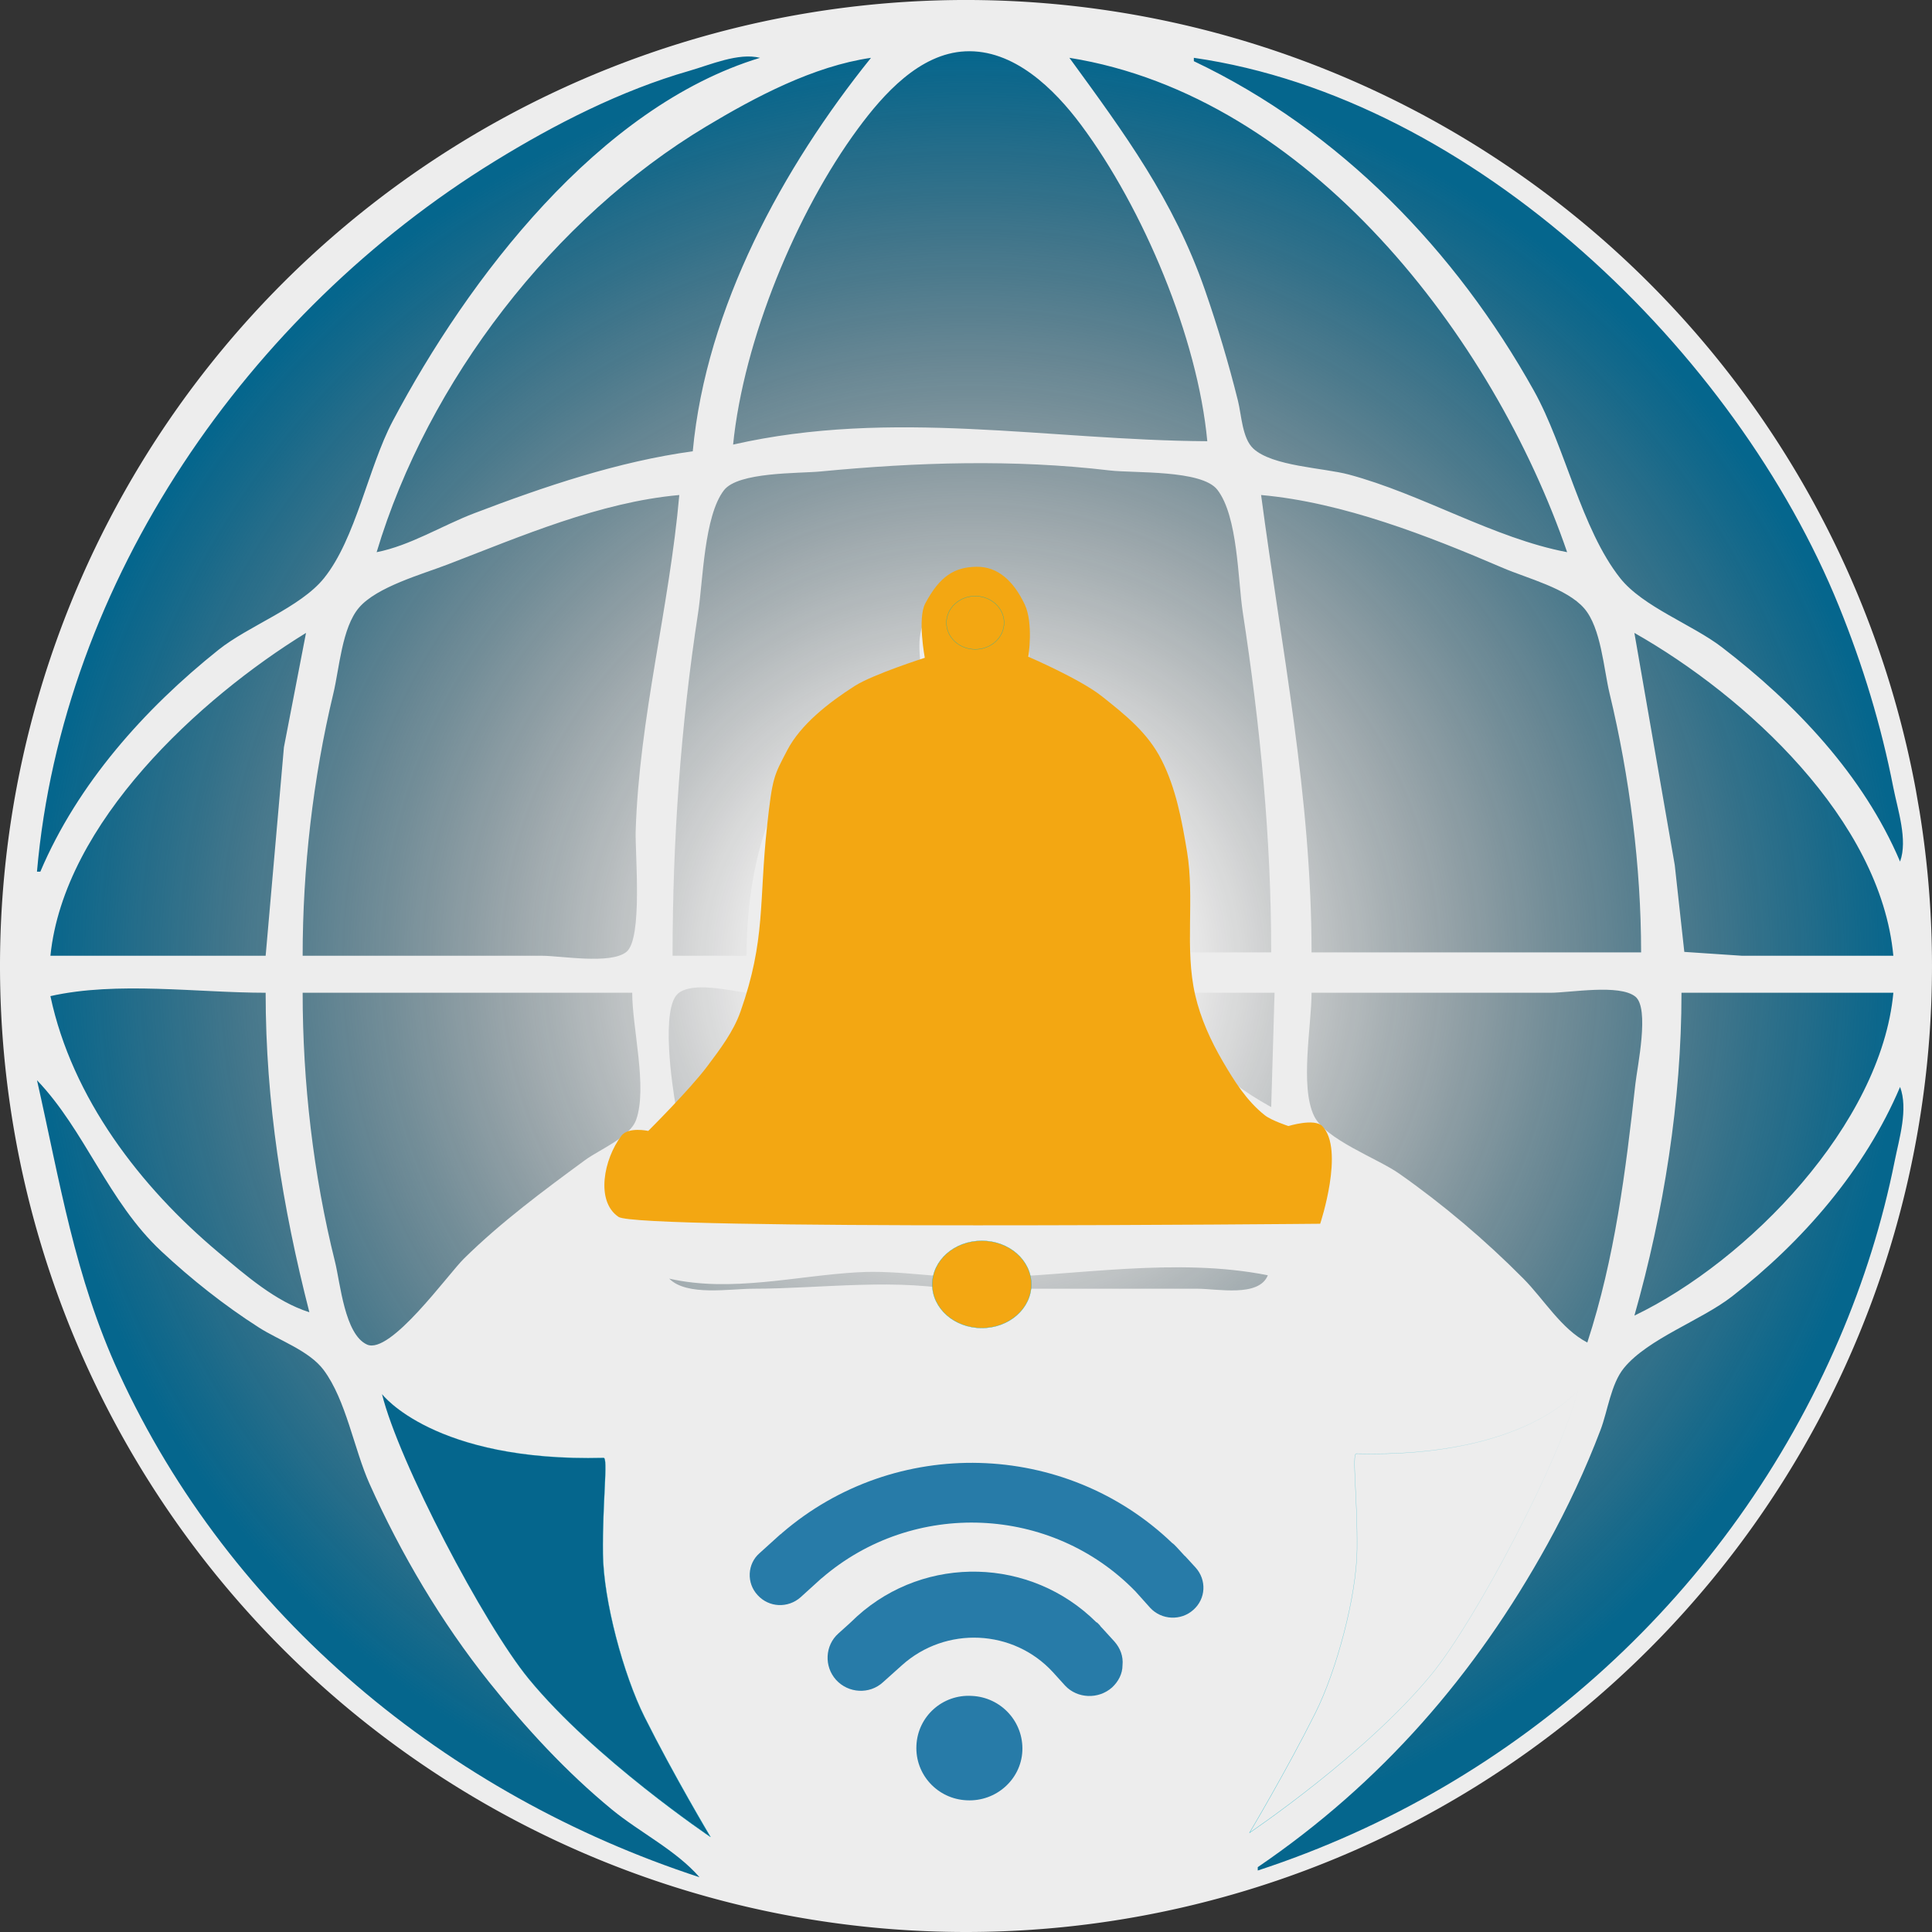
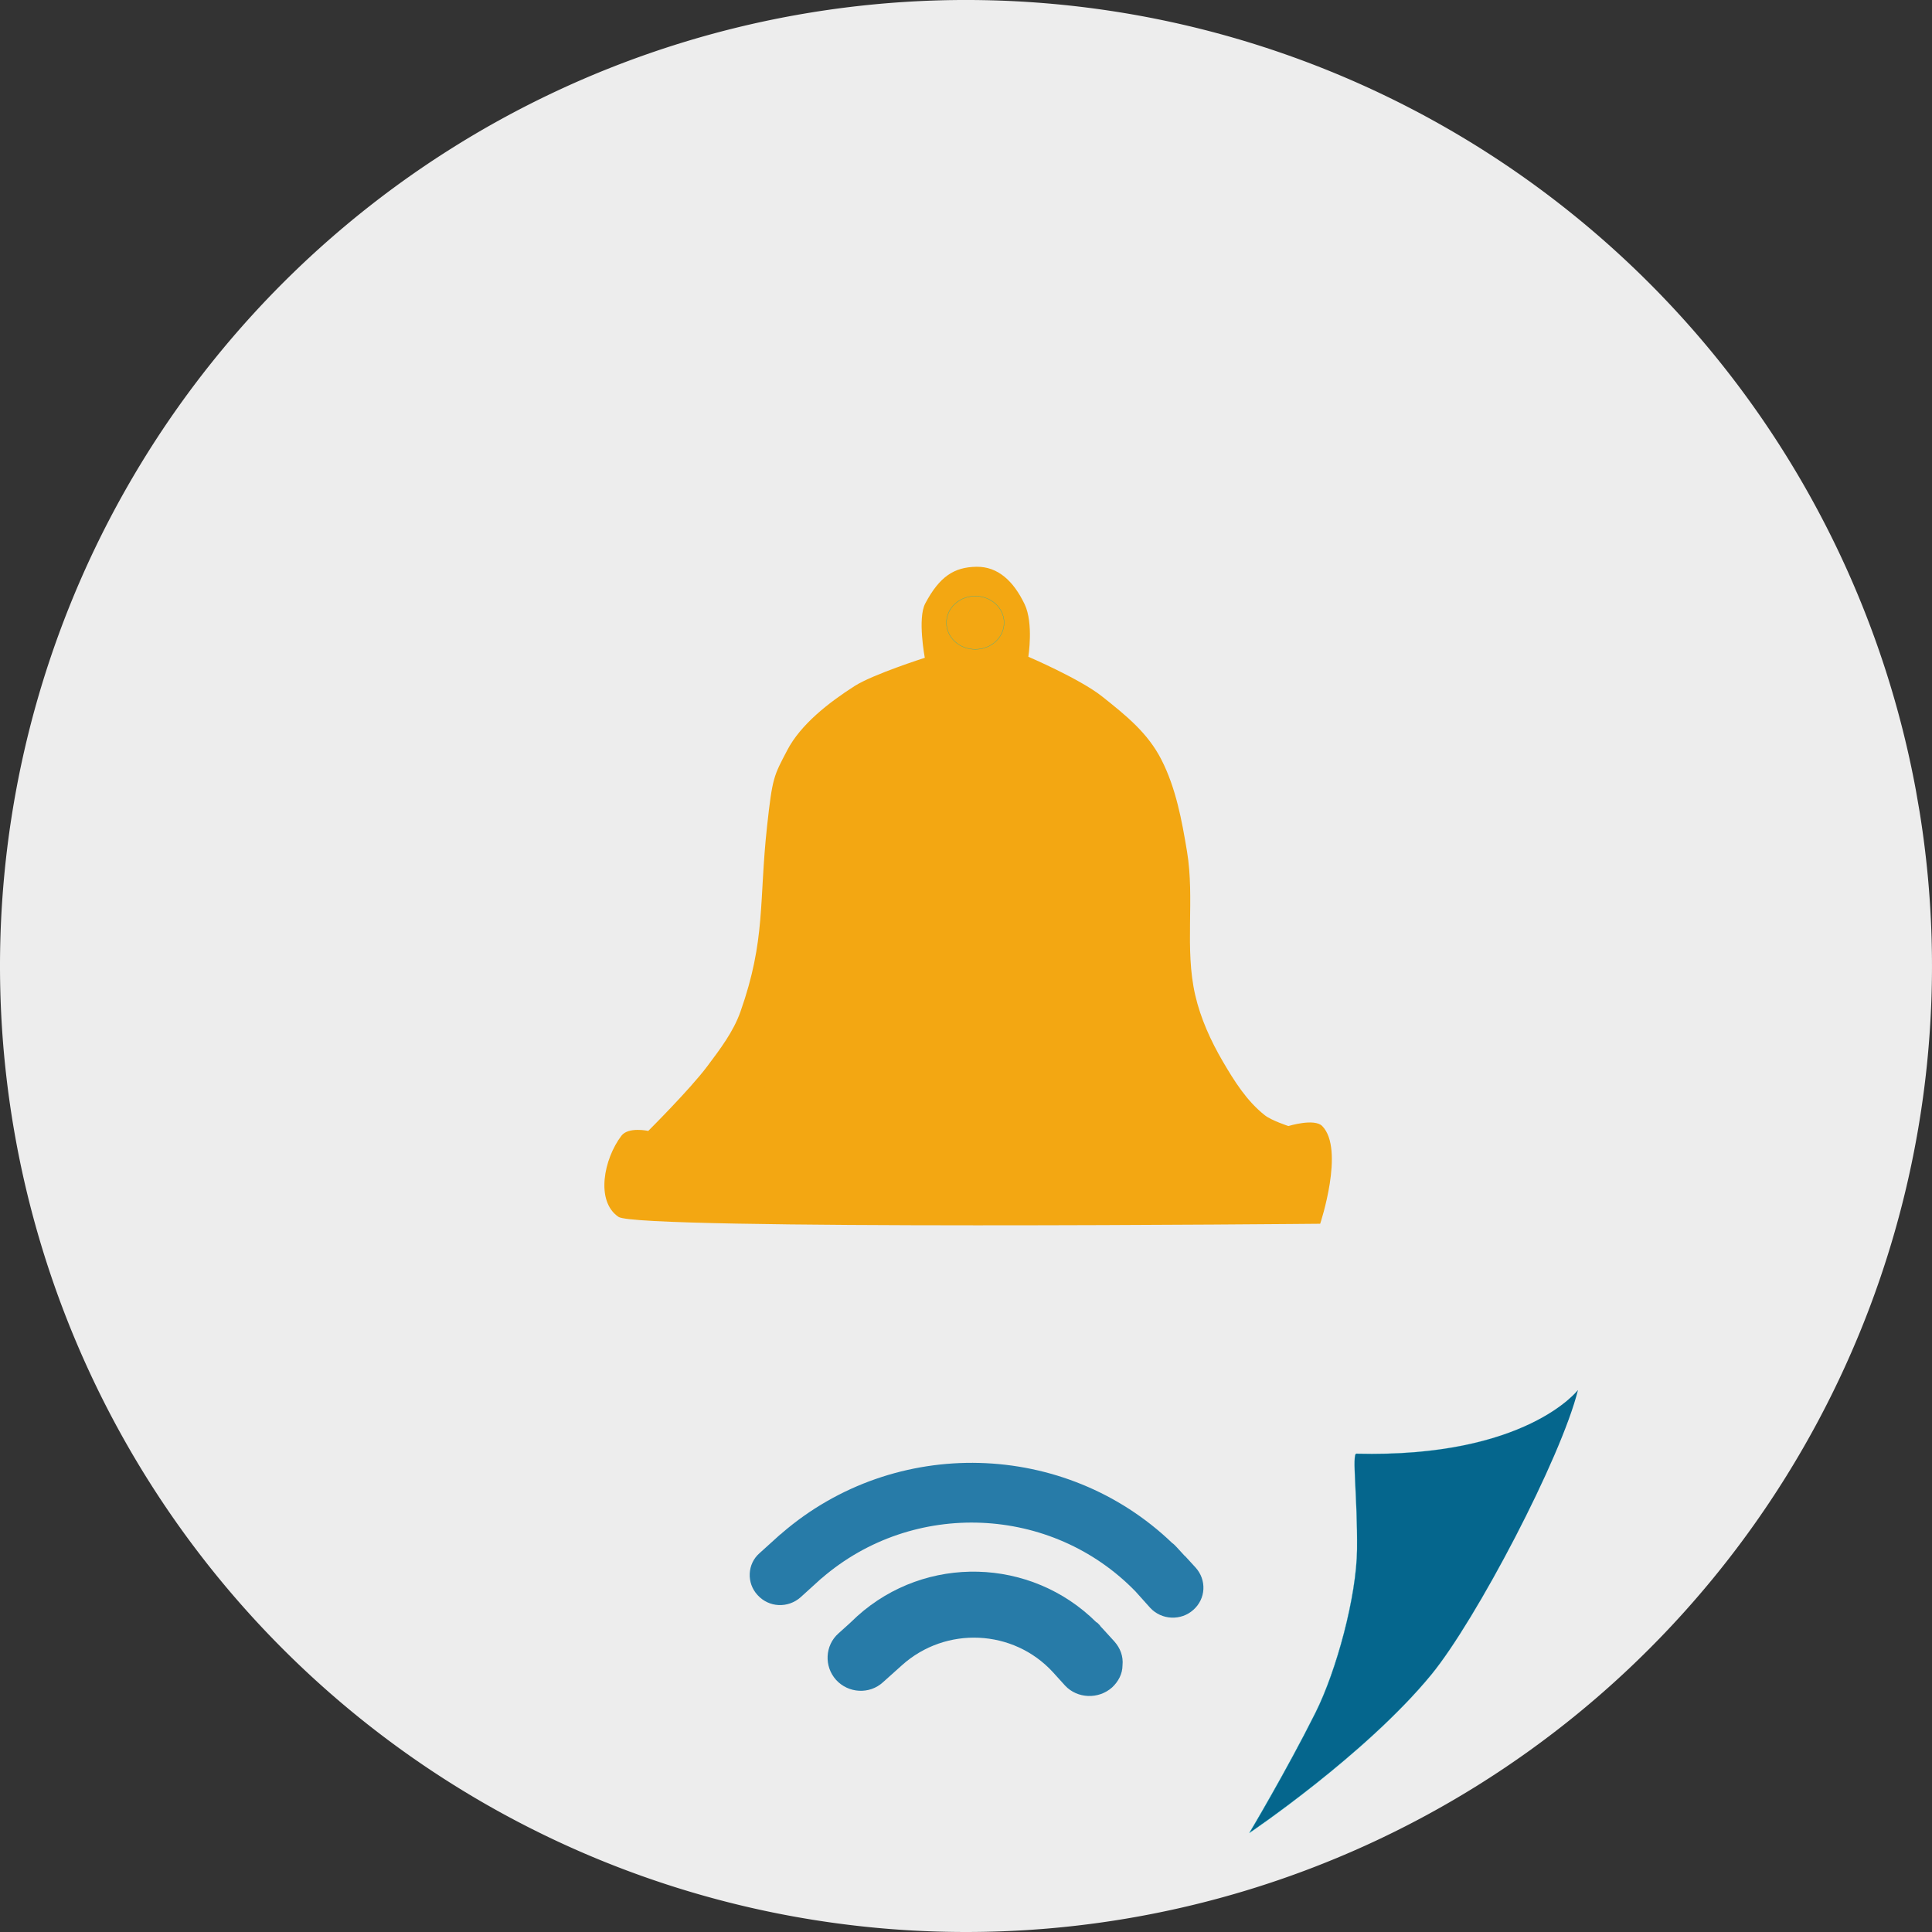
<svg xmlns="http://www.w3.org/2000/svg" xmlns:ns1="http://www.inkscape.org/namespaces/inkscape" xmlns:ns2="http://sodipodi.sourceforge.net/DTD/sodipodi-0.dtd" xmlns:xlink="http://www.w3.org/1999/xlink" width="152mm" height="152mm" viewBox="0 0 152 152" version="1.1" id="svg1" xml:space="preserve" ns1:version="1.4 (86a8ad7, 2024-10-11)" ns2:docname="logo.svg">
  <rect x="0" y="0" width="152" height="152" fill="#333333" stroke="none" />
  <ns2:namedview id="namedview1" pagecolor="#ffffff" bordercolor="#000000" borderopacity="0.25" ns1:showpageshadow="2" ns1:pageopacity="0.0" ns1:pagecheckerboard="0" ns1:deskcolor="#d1d1d1" ns1:document-units="mm" ns1:zoom="1.6088805" ns1:cx="217.54257" ns1:cy="437.26057" ns1:window-width="1920" ns1:window-height="1147" ns1:window-x="-8" ns1:window-y="-8" ns1:window-maximized="1" ns1:current-layer="g3" />
  <defs id="defs1">
    <ns1:path-effect effect="fillet_chamfer" id="path-effect7" is_visible="true" lpeversion="1" nodesatellites_param="F,0,0,1,0,0,0,1 @ F,0,0,1,0,0,0,1 @ F,0,0,1,0,0,0,1 @ F,0,0,1,0,0,0,1 @ F,0,0,1,0,6.708,0,1" radius="0" unit="px" method="auto" mode="F" chamfer_steps="1" flexible="false" use_knot_distance="true" apply_no_radius="true" apply_with_radius="true" only_selected="false" hide_knots="false" />
    <ns1:path-effect effect="fillet_chamfer" id="path-effect5" is_visible="true" lpeversion="1" nodesatellites_param="F,0,0,1,0,0,0,1 @ F,0,0,1,0,0,0,1 @ F,0,0,1,0,0,0,1 @ F,0,0,1,0,0,0,1" radius="0" unit="px" method="auto" mode="F" chamfer_steps="1" flexible="false" use_knot_distance="true" apply_no_radius="true" apply_with_radius="true" only_selected="false" hide_knots="false" />
    <linearGradient id="linearGradient3" ns1:collect="always">
      <stop style="stop-color:#05668d;stop-opacity:1;" offset="0" id="stop3" />
      <stop style="stop-color:#000000;stop-opacity:0;" offset="0.221" id="stop4" />
      <stop style="stop-color:#05668d;stop-opacity:1;" offset="0.999" id="stop5" />
    </linearGradient>
    <linearGradient id="swatch58" ns1:swatch="solid">
      <stop style="stop-color:#ffcc00;stop-opacity:1;" offset="0" id="stop59" />
    </linearGradient>
    <linearGradient id="swatch46" ns1:swatch="solid">
      <stop style="stop-color:#ffc800;stop-opacity:0.353;" offset="0" id="stop46" />
    </linearGradient>
    <ns1:path-effect effect="bspline" id="path-effect35" is_visible="true" lpeversion="1.3" weight="33.333" steps="2" helper_size="0" apply_no_weight="true" apply_with_weight="true" only_selected="false" uniform="false" />
    <linearGradient id="linearGradient15" ns1:collect="always">
      <stop style="stop-color:#00adc3;stop-opacity:1;" offset="0" id="stop15" />
      <stop style="stop-color:#00adc3;stop-opacity:0;" offset="1" id="stop16" />
    </linearGradient>
    <ns1:path-effect effect="fillet_chamfer" id="path-effect3" is_visible="true" lpeversion="1" nodesatellites_param="F,0,0,1,0,0,0,1 @ F,0,0,1,0,0,0,1 @ F,0,0,1,0,0,0,1 @ F,0,0,1,0,0,0,1 @ F,0,0,1,0,6.708,0,1" radius="0" unit="px" method="auto" mode="F" chamfer_steps="1" flexible="false" use_knot_distance="true" apply_no_radius="true" apply_with_radius="true" only_selected="false" hide_knots="false" />
    <linearGradient ns1:collect="always" xlink:href="#linearGradient15" id="linearGradient16" x1="134.241" y1="98.125" x2="160.279" y2="98.125" gradientUnits="userSpaceOnUse" />
    <clipPath clipPathUnits="userSpaceOnUse" id="clipPath3700">
      <path ns1:connector-curvature="0" d="m 36.035,213.945 c -1.406,0.086 -2.594,-0.996 -2.656,-2.402 -0.07,-1.406 1.016,-2.598 2.418,-2.656 1.406,-0.071 2.598,1.015 2.66,2.39 0.062,1.411 -1.016,2.602 -2.422,2.668 z" id="path3698" />
    </clipPath>
    <clipPath clipPathUnits="userSpaceOnUse" id="clipPath3732">
      <path ns1:connector-curvature="0" d="m 46.758,220.168 -0.496,0.547 -0.023,0.015 -0.391,0.43 c -0.062,0.07 -0.148,0.156 -0.211,0.195 -5.129,4.973 -13.277,5.208 -18.703,0.481 -0.019,-0.02 -0.043,-0.051 -0.082,-0.066 l -0.996,-0.911 c -0.586,-0.515 -0.633,-1.445 -0.09,-2.031 0.543,-0.605 1.453,-0.644 2.059,-0.105 l 0.988,0.906 c 0,0 0,0 0.027,0.019 4.387,3.829 11.024,3.543 15.043,-0.644 l 0.711,-0.801 c 0.543,-0.586 1.473,-0.625 2.058,-0.09 0.606,0.539 0.648,1.45 0.105,2.055 z" id="path3730" />
    </clipPath>
    <radialGradient ns1:collect="always" xlink:href="#linearGradient3" id="radialGradient5" cx="110.362" cy="204.892" fx="110.362" fy="204.892" r="73.421" gradientTransform="matrix(1,0,0,0.978,0,4.441)" gradientUnits="userSpaceOnUse" />
    <radialGradient ns1:collect="always" xlink:href="#linearGradient3" id="radialGradient7" gradientUnits="userSpaceOnUse" gradientTransform="matrix(1,0,0,0.978,0,4.441)" cx="110.362" cy="204.892" fx="110.362" fy="204.892" r="73.421" />
    <linearGradient ns1:collect="always" xlink:href="#linearGradient15" id="linearGradient7" gradientUnits="userSpaceOnUse" x1="134.241" y1="98.125" x2="160.279" y2="98.125" />
  </defs>
  <g ns1:label="Layer 1" ns1:groupmode="layer" id="layer1" transform="translate(-34.032,-129.031)">
    <path style="fill:#ededed;fill-opacity:1;stroke:#000000;stroke-width:0;stroke-linecap:round;stroke-linejoin:bevel;paint-order:markers fill stroke" id="path1" ns2:type="arc" ns2:cx="110.03197" ns2:cy="205.03122" ns2:rx="76" ns2:ry="76" ns2:start="6.1226792" ns2:end="6.1002885" ns2:arc-type="arc" d="m 185.055,192.885 a 76,76 0 0 1 -62.457,87.1 76,76 0 0 1 -87.448,-61.969 76,76 0 0 1 61.478,-87.794 76,76 0 0 1 88.137,60.986" ns2:open="true" ns1:label="bg" />
    <g id="g3" ns1:label="globe" style="fill:url(#radialGradient5)">
-       <path style="fill:url(#radialGradient5);stroke:none" d="m 91.71,164.009 c 12.53,-2.852 24.772,-0.337 37.306,-0.265 -0.762,-8.18 -5.058,-18.332 -9.921,-24.871 -2.117,-2.846 -5.304,-5.99 -9.129,-5.803 -3.595,0.176 -6.441,3.384 -8.422,6.068 -4.869,6.599 -9.005,16.66 -9.835,24.871 m -54.769,33.602 h 0.265 c 2.935,-6.918 8.202,-12.814 14.023,-17.46 2.372,-1.893 6.435,-3.324 8.293,-5.63 2.513,-3.117 3.487,-8.731 5.41,-12.365 5.911,-11.171 16.192,-24.718 28.895,-28.575 -1.701,-0.427 -3.912,0.549 -5.556,1.021 -5.391,1.548 -10.587,4.202 -15.346,7.133 -19.343,11.911 -33.982,32.939 -35.983,55.875 m 26.723,-25.135 c 2.66,-0.525 5.145,-2.095 7.673,-3.061 5.495,-2.097 11.349,-4.08 17.198,-4.877 1.053,-11.318 7.095,-22.344 14.023,-30.956 -4.529,0.656 -9.086,3.071 -12.965,5.398 -11.99,7.193 -21.898,20.035 -25.929,33.496 m 54.504,-38.894 c 4.336,5.956 8.188,11.153 10.66,18.256 0.995,2.859 1.87,5.794 2.602,8.731 0.274,1.099 0.333,2.937 1.199,3.748 1.503,1.407 5.522,1.518 7.499,2.044 5.776,1.538 11.432,5.023 17.198,6.114 -5.812,-16.921 -20.343,-35.89 -39.158,-38.894 m 9.79,0 v 0.265 c 11.482,5.454 20.608,14.906 26.757,25.929 2.46,4.41 3.719,10.875 6.787,14.746 1.779,2.246 5.684,3.655 7.995,5.428 5.787,4.44 11.142,10.077 14.023,16.867 0.622,-1.699 -0.191,-4.089 -0.53,-5.821 -0.963,-4.926 -2.401,-9.638 -4.286,-14.287 -8.102,-19.982 -28.693,-39.944 -50.746,-43.127 m -41.01,70.644 h 5.821 c 1.7e-4,-9.783 3.577,-18.912 13.758,-21.96 -0.088,-1.684 -0.48,-3.203 0.42,-4.76 3.266,-5.651 9.374,-0.33 7.782,4.76 9.886,3.865 12.907,11.726 12.965,21.696 h 6.35 c 0,-9 -0.864,-17.825 -2.231,-26.723 -0.396,-2.576 -0.38,-7.595 -2.011,-9.681 -1.237,-1.581 -6.553,-1.286 -8.458,-1.512 -7.571,-0.896 -15.185,-0.646 -22.754,0.08 -1.731,0.166 -6.486,0.023 -7.605,1.482 -1.563,2.038 -1.639,7.108 -2.028,9.63 -1.376,8.936 -2.009,17.958 -2.009,26.988 m -29.104,0 h 18.785 c 1.561,0 5.437,0.704 6.689,-0.304 1.296,-1.044 0.673,-7.768 0.726,-9.485 0.277,-8.962 2.654,-17.598 3.432,-26.458 -6.258,0.559 -12.451,3.247 -18.256,5.475 -1.981,0.76 -5.535,1.747 -6.936,3.378 -1.35,1.571 -1.551,4.79 -2.025,6.758 -1.601,6.66 -2.416,13.792 -2.416,20.637 m 75.406,-36.248 c 1.602,12.082 3.969,23.719 3.969,35.983 h 25.929 c -0.004,-6.74 -0.901,-13.813 -2.481,-20.373 -0.465,-1.931 -0.667,-5.158 -1.997,-6.694 -1.371,-1.582 -4.485,-2.361 -6.37,-3.17 -5.894,-2.53 -12.611,-5.171 -19.05,-5.746 m -21.167,14.023 c 0.241,-0.531 0.448,-0.998 0.483,-1.591 0.358,-6 -7.159,0.705 -2.59,1.532 0.681,0.123 1.415,0.02 2.107,0.059 m -53.975,-3.175 c -8.355,5.137 -19.045,14.924 -20.108,25.4 h 16.933 l 1.437,-16.404 1.738,-8.996 m 104.51,0 3.175,18.256 0.753,6.84 4.539,0.304 h 11.906 c -0.998,-10.712 -11.617,-20.437 -20.373,-25.4 m -75.406,37.306 c 4.334,-1.928 4.756,-4.722 5.556,-8.996 -1.328,-0.173 -4.225,-0.88 -5.366,0.04 -1.402,1.129 -0.486,7.325 -0.19,8.956 m -49.213,-8.731 c 1.701,8.017 7.072,15.012 13.229,20.173 2.104,1.764 4.488,3.865 7.144,4.698 -2.131,-8.321 -3.44,-16.535 -3.44,-25.135 -5.366,0 -11.697,-0.917 -16.933,0.265 m 19.844,-0.265 c 0,7.033 0.839,14.336 2.547,21.167 0.416,1.665 0.756,5.723 2.521,6.512 1.834,0.821 6.366,-5.529 7.632,-6.774 2.912,-2.864 6.239,-5.33 9.525,-7.743 1.123,-0.825 3.526,-1.79 4.013,-3.167 0.903,-2.554 -0.309,-7.222 -0.309,-9.995 H 57.843 m 69.85,0 c 1.148,5.043 1.69,6.374 6.35,8.996 l 0.265,-8.996 h -6.615 m 9.525,0 c 0,2.599 -0.924,7.325 0.19,9.676 0.888,1.873 4.997,3.353 6.689,4.541 3.495,2.455 6.783,5.243 9.789,8.273 1.609,1.621 2.982,3.969 5.028,5.027 2.169,-6.641 3.014,-13.466 3.785,-20.373 0.15,-1.342 1.13,-5.924 -0.006,-6.84 -1.251,-1.008 -5.129,-0.304 -6.689,-0.304 h -18.785 m 29.104,0 c -0.001,8.497 -1.389,17.239 -3.704,25.4 8.932,-4.29 19.411,-15.059 20.373,-25.4 h -16.669 m -129.381,6.879 c 1.807,7.99 2.958,15.444 6.436,23.019 8.803,19.173 25.859,33.212 45.687,39.688 -1.843,-2.124 -4.698,-3.524 -6.879,-5.316 -3.584,-2.944 -6.778,-6.41 -9.666,-10.03 -3.774,-4.729 -6.946,-10.091 -9.417,-15.61 -1.218,-2.721 -1.842,-6.59 -3.613,-8.957 -1.135,-1.518 -3.511,-2.326 -5.085,-3.333 -2.722,-1.741 -5.312,-3.793 -7.673,-5.996 -4.208,-3.926 -5.992,-9.493 -9.79,-13.463 m 146.579,0.529 c -2.766,6.52 -7.668,12.172 -13.229,16.488 -2.414,1.874 -6.594,3.316 -8.486,5.613 -1.033,1.254 -1.283,3.387 -1.853,4.886 -1.169,3.076 -2.588,6.116 -4.179,8.996 -5.672,10.269 -13.063,18.775 -22.788,25.4 v 0.265 c 20.53,-6.715 37.178,-21.885 45.734,-41.804 1.939,-4.513 3.417,-9.208 4.378,-14.023 0.354,-1.771 1.074,-4.075 0.423,-5.821 m -96.838,15.081 c 1.376,1.4 4.795,0.794 6.615,0.794 5.284,0 11.512,-0.899 16.669,0.265 l -0.265,0.794 c 1.113,0 3.423,0.52 3.704,-0.794 h -2.117 v -0.265 h 16.933 c 1.58,0 4.863,0.691 5.556,-1.058 -7.154,-1.428 -14.973,-0.002 -22.144,0.206 -3.381,0.098 -6.701,-0.633 -10.105,-0.442 -4.873,0.274 -9.934,1.609 -14.847,0.5 m 24.342,0.794 -0.265,0.265 0.265,-0.265" id="path2" ns2:nodetypes="ccssccccscccccccscccccssssccccssscssccccscccsssscsccssscsssccccssscccsccccccccccccccsccsccccssssscccccccssscscsccccccscssssssccssssccssccscccccsccscccc" />
      <path style="fill:url(#radialGradient5);stroke:url(#linearGradient16);stroke-width:0.023;stroke-opacity:0.816" d="m 142.662,85.35 c 13.363,0.341 17.437,-5.015 17.437,-5.015 -1.316,5.333 -8.021,18.111 -11.544,22.402 -5.158,6.282 -14.303,12.442 -14.303,12.442 0,0 2.909,-4.875 5.199,-9.458 1.652,-3.308 3.228,-9.144 3.266,-12.841 0.042,-4.092 -0.42,-7.54 -0.053,-7.531 z" id="path3" ns2:nodetypes="scscss" ns1:path-effect="#path-effect3" ns1:original-d="m 142.66195,85.350496 c 13.36307,0.341186 17.43656,-5.015032 17.43656,-5.015032 -1.31617,5.332523 -8.02119,18.110826 -11.54444,22.402336 -5.15751,6.28214 -14.30304,12.44249 -14.30304,12.44249 0,0 6.71757,-11.25504 7.76943,-15.641041 1.46283,-6.099654 0.0797,-14.203095 0.64149,-14.188753 z" transform="translate(-1.919,158.05)" />
-       <path style="fill:url(#radialGradient7);stroke:url(#linearGradient7);stroke-width:0.023;stroke-opacity:0.816" d="m 142.662,85.35 c 13.363,0.341 17.437,-5.015 17.437,-5.015 -1.316,5.333 -8.021,18.111 -11.544,22.402 -5.158,6.282 -14.303,12.442 -14.303,12.442 0,0 2.909,-4.875 5.199,-9.458 1.652,-3.308 3.228,-9.144 3.266,-12.841 0.042,-4.092 -0.42,-7.54 -0.053,-7.531 z" id="path6" ns2:nodetypes="scscss" ns1:path-effect="#path-effect7" ns1:original-d="m 142.66195,85.350496 c 13.36307,0.341186 17.43656,-5.015032 17.43656,-5.015032 -1.31617,5.332523 -8.02119,18.110826 -11.54444,22.402336 -5.15751,6.28214 -14.30304,12.44249 -14.30304,12.44249 0,0 6.71757,-11.25504 7.76943,-15.641041 1.46283,-6.099654 0.0797,-14.203095 0.64149,-14.188753 z" transform="matrix(-1,0,0,1,224.185,158.378)" />
+       <path style="fill:url(#radialGradient7);stroke:url(#linearGradient7);stroke-width:0.023;stroke-opacity:0.816" d="m 142.662,85.35 z" id="path6" ns2:nodetypes="scscss" ns1:path-effect="#path-effect7" ns1:original-d="m 142.66195,85.350496 c 13.36307,0.341186 17.43656,-5.015032 17.43656,-5.015032 -1.31617,5.332523 -8.02119,18.110826 -11.54444,22.402336 -5.15751,6.28214 -14.30304,12.44249 -14.30304,12.44249 0,0 6.71757,-11.25504 7.76943,-15.641041 1.46283,-6.099654 0.0797,-14.203095 0.64149,-14.188753 z" transform="matrix(-1,0,0,1,224.185,158.378)" />
    </g>
    <g id="g1" style="fill:#277ba8;fill-opacity:1" ns1:label="wifi">
-       <path ns1:connector-curvature="0" id="path3708" style="fill:#277ba8;fill-opacity:1;fill-rule:nonzero;stroke:none;stroke-width:0.356" d="m 110.491,262.456 c -2.308,-0.14 -4.257,1.617 -4.359,3.9 -0.115,2.283 1.667,4.219 3.968,4.313 2.308,0.115 4.263,-1.648 4.366,-3.881 0.103,-2.291 -1.667,-4.225 -3.974,-4.332" />
      <path ns1:connector-curvature="0" id="path3740" style="fill:#277ba8;fill-opacity:1;fill-rule:nonzero;stroke:none;stroke-width:0.356" d="m 128.089,252.351 -0.814,-0.888 -0.038,-0.024 -0.641,-0.698 c -0.103,-0.114 -0.244,-0.253 -0.346,-0.317 -8.417,-8.075 -21.79,-8.457 -30.694,-0.781 -0.032,0.033 -0.071,0.083 -0.135,0.107 l -1.635,1.479 c -0.962,0.836 -1.039,2.346 -0.148,3.298 0.891,0.982 2.385,1.046 3.378,0.17 l 1.622,-1.471 c 0,0 0,0 0.045,-0.031 7.199,-6.218 18.091,-5.753 24.688,1.046 l 1.167,1.301 c 0.891,0.952 2.417,1.015 3.378,0.146 0.994,-0.875 1.064,-2.354 0.173,-3.337" />
      <path ns1:connector-curvature="0" id="path3724" style="fill:#277ba8;fill-opacity:1;fill-rule:nonzero;stroke:none;stroke-width:0.356" d="m 120.749,257.126 c -0.071,-0.075 -0.141,-0.14 -0.186,-0.221 l -0.173,-0.179 c -0.032,-0.024 -0.071,-0.063 -0.103,-0.063 -5.148,-5.118 -13.418,-5.328 -18.802,-0.489 l -0.641,0.604 -0.846,0.76 c -1.071,0.952 -1.141,2.601 -0.186,3.66 0.962,1.054 2.628,1.161 3.693,0.179 l 1.487,-1.333 c 3.443,-3.095 8.763,-2.855 11.885,0.552 l 0.955,1.054 c 0.962,1.026 2.628,1.09 3.693,0.14 0.5,-0.464 0.821,-1.08 0.821,-1.746 0.071,-0.71 -0.18,-1.351 -0.641,-1.871 l -0.955,-1.047" />
    </g>
    <g id="g2" ns1:label="bell" style="fill:#f3a712;fill-opacity:1">
      <path style="fill:#f3a712;fill-opacity:1;fill-rule:nonzero;stroke:none;stroke-width:0.022;stroke-dasharray:none;stroke-opacity:0.816" d="m 82.921,218.386 c 0.551,-0.724 2.112,-0.38 2.112,-0.38 0,0 3.265,-3.249 4.634,-5.073 1.012,-1.349 2.064,-2.732 2.619,-4.304 2.005,-5.68 1.444,-8.635 2.094,-14.586 0.425,-3.894 0.532,-3.962 1.587,-5.986 1.055,-2.024 3.243,-3.736 5.301,-5.052 1.443,-0.922 5.523,-2.222 5.523,-2.222 0,0 -0.586,-3.1 0.033,-4.269 1.127,-2.127 2.273,-2.864 4.024,-2.892 1.698,-0.027 2.925,1.128 3.796,2.947 0.716,1.495 0.292,4.133 0.292,4.133 0,0 4.051,1.731 5.805,3.124 1.887,1.499 3.591,2.866 4.665,4.972 1.143,2.241 1.606,4.764 2.015,7.225 0.619,3.725 -0.204,7.615 0.645,11.299 0.422,1.831 1.218,3.59 2.176,5.227 0.898,1.535 1.881,3.111 3.304,4.228 0.529,0.415 1.853,0.846 1.853,0.846 0,0 2.039,-0.633 2.659,0 1.793,1.831 -0.161,7.687 -0.161,7.687 0,0 -53.646,0.511 -55.201,-0.538 -1.823,-1.229 -1.164,-4.557 0.225,-6.384 z" id="path24" ns2:nodetypes="scssszscssscsssssscscss" />
-       <ellipse style="fill:#f3a712;fill-opacity:1;stroke:#00adc3;stroke-width:0.023;stroke-opacity:0.816" id="path33" cx="111.275" cy="230.082" rx="3.896" ry="3.43" />
      <ellipse style="fill:#f3a712;fill-opacity:1;stroke:#00adc3;stroke-width:0.023;stroke-opacity:0.816" id="path32" cx="110.761" cy="178.024" rx="2.268" ry="2.093" />
      <path style="fill:#f3a712;fill-opacity:1;fill-rule:nonzero;stroke:none;stroke-width:0.022;stroke-dasharray:none;stroke-opacity:0.816" d="m 91.13,218.107 c 0,0 6.789,-7.019 7.849,-11.745 1.093,-4.87 -2.528,-11.228 -0.494,-16.28 1.284,-3.191 6.018,-5.727 6.018,-5.727" id="path63" ns2:nodetypes="cssc" />
    </g>
  </g>
</svg>